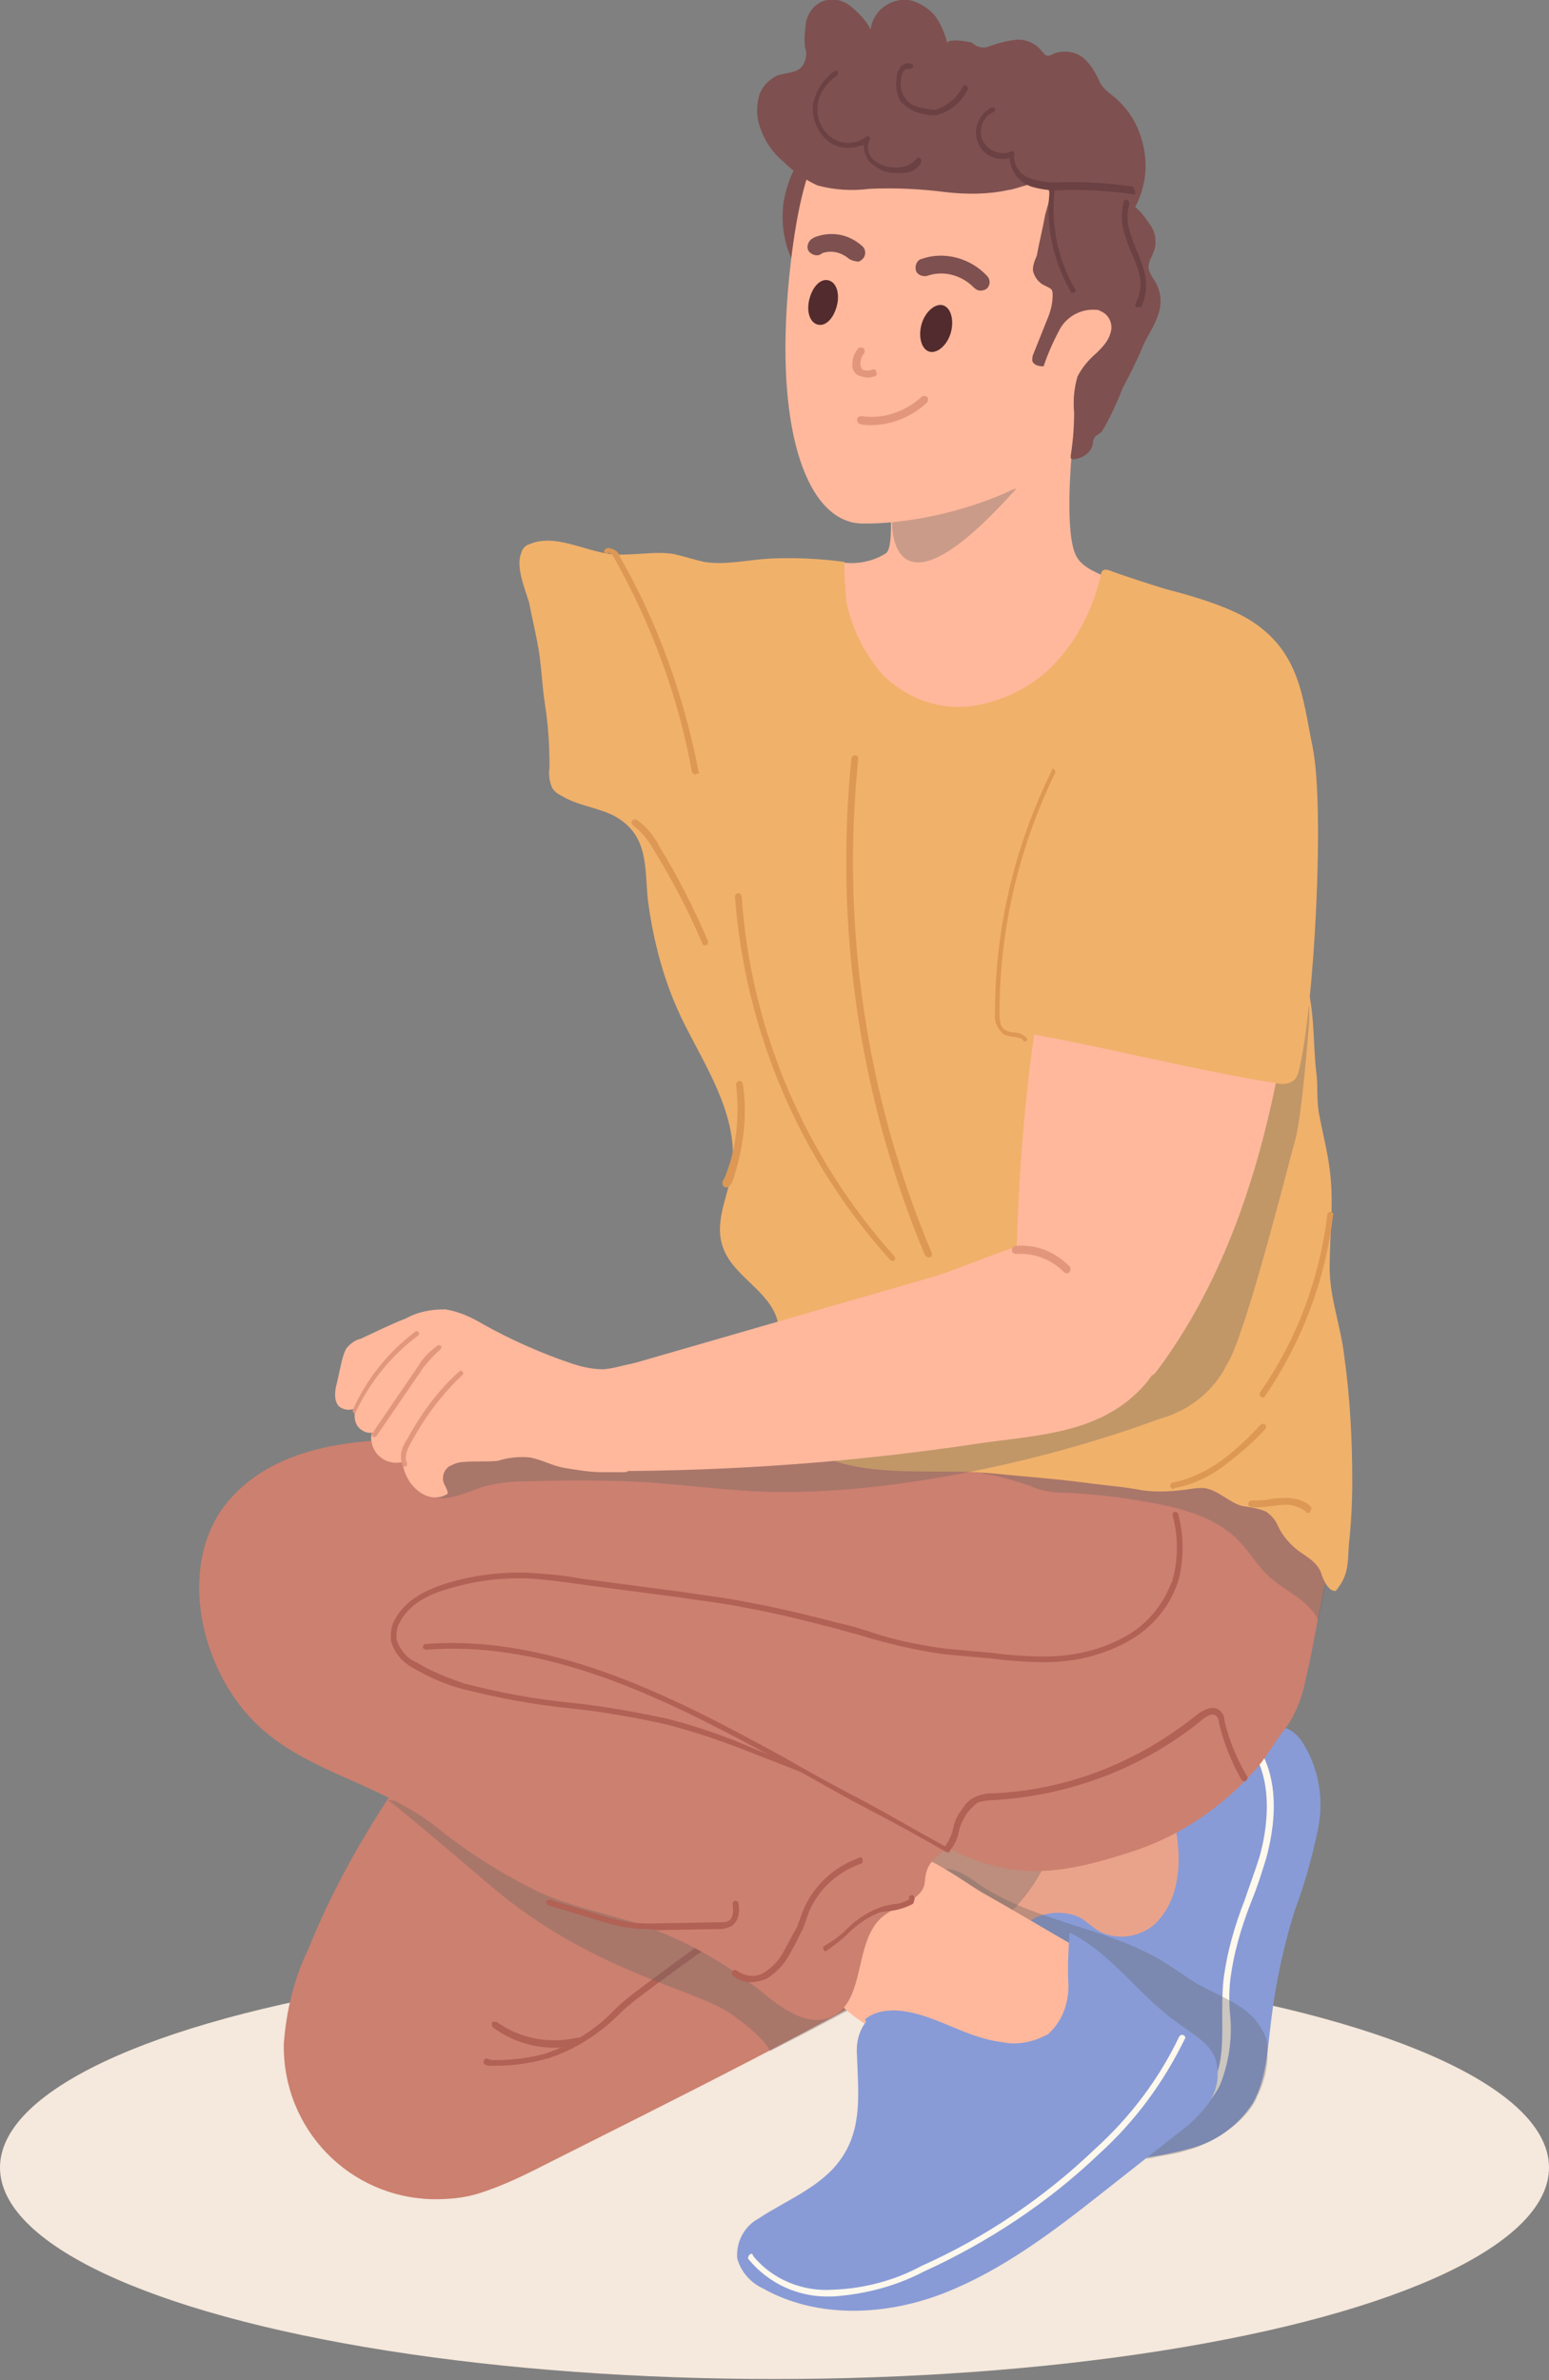
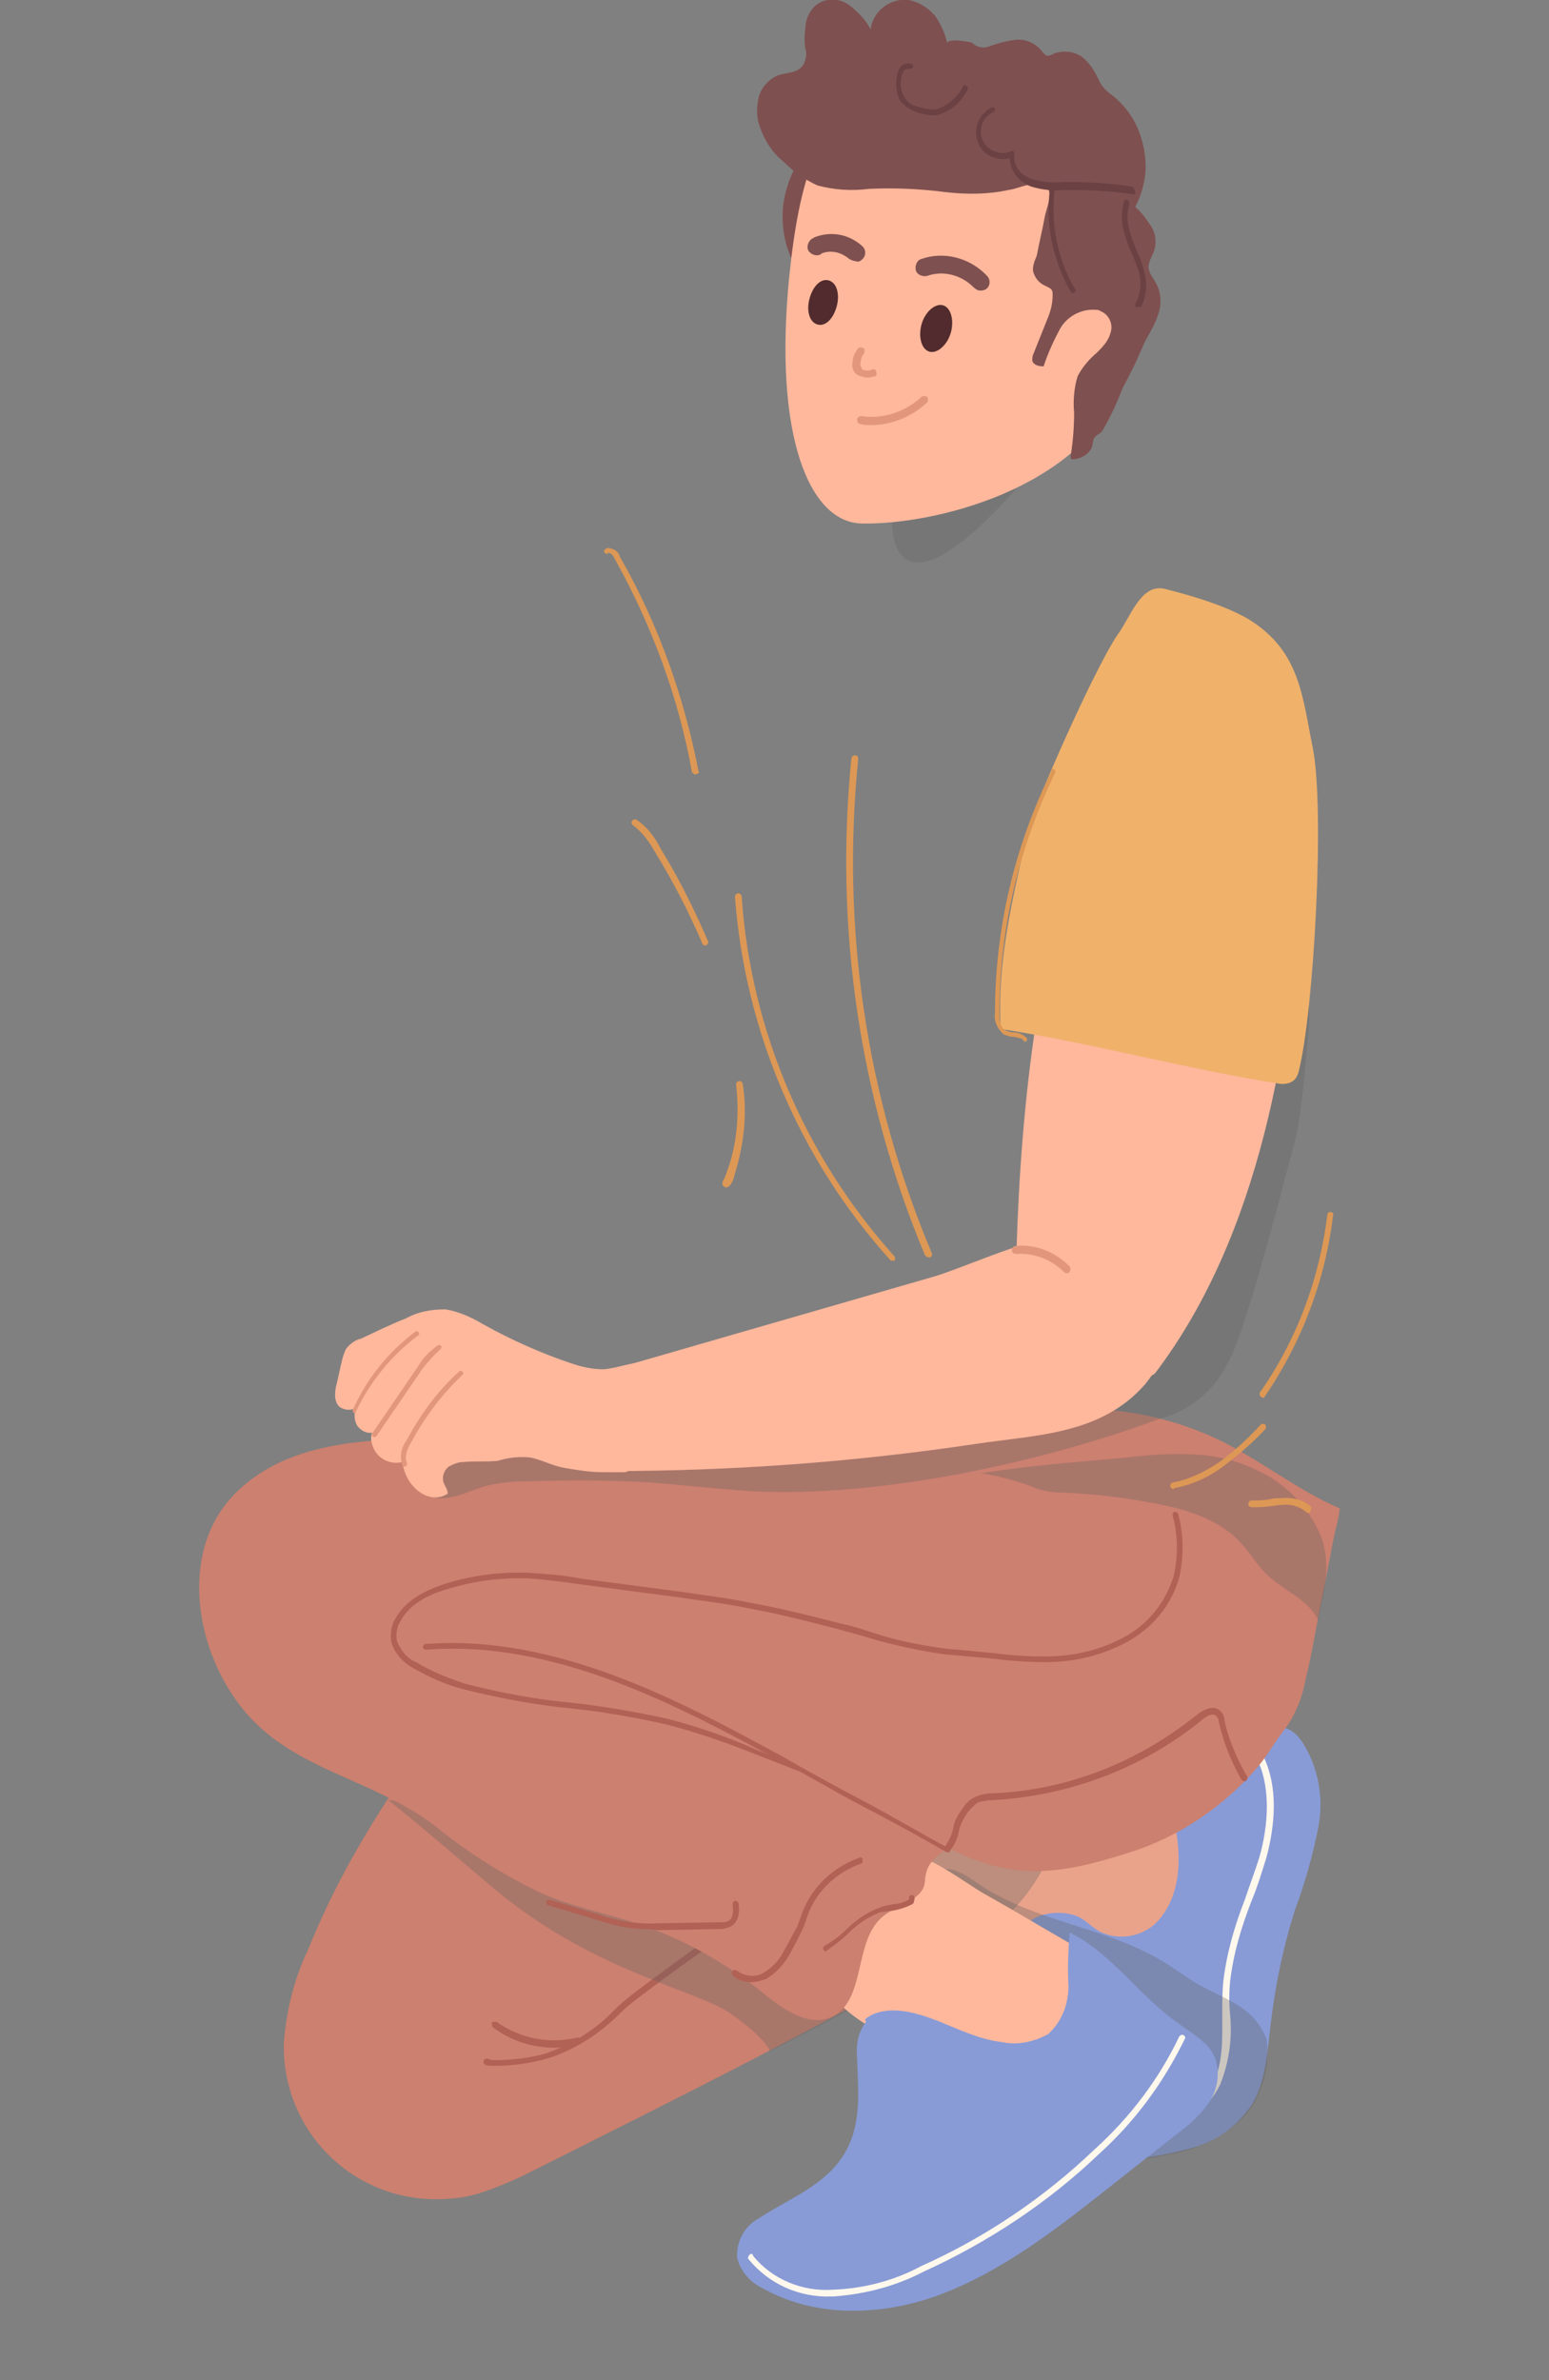
<svg xmlns="http://www.w3.org/2000/svg" xmlns:xlink="http://www.w3.org/1999/xlink" version="1.1" id="Layer_1" x="0px" y="0px" viewBox="0 0 137 210.5" style="enable-background:new 0 0 137 210.5;" xml:space="preserve">
  <rect x="0" y="0" width="137" height="210.5" fill="#808080" stroke="none" />
  <style type="text/css">
	.st0{fill:#F5E8DC;}
	.st1{fill:#7F5050;}
	.st2{fill:#FFB89C;}
	.st3{opacity:0.33;}
	.st4{clip-path:url(#SVGID_2_);}
	.st5{fill:#606060;}
	.st6{fill:#6B4143;}
	.st7{fill:#512B2D;}
	.st8{fill:#E2977C;}
	.st9{fill:#CC806F;}
	.st10{fill:#B26155;}
	.st11{fill:#EAA38B;}
	.st12{fill:#889BD6;}
	.st13{fill:#FFF8ED;}
	.st14{clip-path:url(#SVGID_4_);}
	.st15{clip-path:url(#SVGID_6_);}
	.st16{clip-path:url(#SVGID_8_);}
	.st17{fill:#F0B16B;}
	.st18{fill:#DD9855;}
	.st19{clip-path:url(#SVGID_10_);}
</style>
-   <ellipse id="Ellipse_227" class="st0" cx="68.5" cy="191.7" rx="68.5" ry="18.7" />
  <g id="Layer_2_1_">
    <g id="Group_40681">
      <path id="Path_104252" class="st1" d="M69.3,17.9c-0.3,2.3,0.2,4.6,1.6,6.5c0,0,1.8-4,2-4.5c0.4-1.6,0.6-3.3,0.5-5    c-0.1-1.6-0.6-3.3-2.1-1.5C70.2,14.7,69.6,16.2,69.3,17.9" />
-       <path id="Path_104253" class="st2" d="M73.8,69.6c-3.3-0.6-8.1-2.5-7.8-6.7c0.4-4.3,2-8.5,4.7-11.9c0.3-0.4,0.6-0.7,1-1    c1.1-0.6,2.4-0.2,3.6-0.2c1.1,0,2.2-0.3,3.1-0.9c0.8-0.8,0.1-5.7,0.4-5.7c0.3-0.1,16-3.2,16-3.2s-0.7,7.2,0.4,9.2    c0.8,1.5,3.5,2.2,9.6,3.9c2.1,0.6,0,0.9,1.6,2.3c2.8,2.6,2,7.5-0.7,10.2s-6.6,3.6-10.4,4.2c-7,1-14,1-21,0l-0.6-0.1" />
      <g id="Group_40665" class="st3">
        <g id="Group_40664">
          <g>
            <defs>
              <rect id="SVGID_1_" x="78.9" y="43.2" width="11" height="6.6" />
            </defs>
            <clipPath id="SVGID_2_">
              <use xlink:href="#SVGID_1_" style="overflow:visible;" />
            </clipPath>
            <g class="st4">
              <g id="Group_40663">
                <path id="Path_104254" class="st5" d="M78.9,46.2c0,0-0.3,9.7,11-3L78.9,46.2z" />
              </g>
            </g>
          </g>
        </g>
      </g>
      <path id="Path_104255" class="st2" d="M99.3,34.1c-4,9.3-16.8,12.3-23,12.2c-4.7,0-7.9-7.7-6.5-21.8c1.8-17.8,7-17.5,20.6-13.7    C98.7,13.1,103.8,23.4,99.3,34.1" />
      <path id="Path_104256" class="st1" d="M91.7,22.6c0.2-1.1,0.5-2.3,0.7-3.4c0.1-0.7,0.9-2.3,0-2.8s-2.3,0.3-3.2,0.4    c-1.8,0.4-3.7,0.4-5.5,0.2c-2.3-0.3-4.5-0.4-6.8-0.3c-1.6,0.2-3.1,0.1-4.6-0.3c-1.1-0.5-2.1-1.2-3-2.1c-1-0.8-1.7-1.9-2.1-3.1    c-0.3-0.8-0.3-1.7-0.1-2.6c0.2-0.8,0.8-1.5,1.6-1.9c0.8-0.3,1.8-0.2,2.3-0.9c0.3-0.5,0.4-1.1,0.2-1.6c-0.1-0.8,0-1.6,0.1-2.3    c0.2-0.8,0.7-1.5,1.5-1.8c0.9-0.3,1.8-0.1,2.5,0.5c0.7,0.6,1.3,1.2,1.7,2C77.2,1,78.7-0.2,80.4,0c0.9,0.2,1.7,0.7,2.3,1.4    c0.5,0.7,0.9,1.6,1.1,2.5c-0.2-0.6,2.1-0.2,2.2-0.1c0.4,0.4,1,0.5,1.5,0.3c0.8-0.3,1.6-0.5,2.5-0.6c0.9,0,1.7,0.4,2.2,1.1    c0.1,0.1,0.2,0.2,0.3,0.3c0.3,0.1,0.6-0.1,0.8-0.2c1-0.3,2.1-0.1,2.8,0.7c0.5,0.5,0.8,1.1,1.1,1.7c0.2,0.5,0.6,0.9,1,1.2    c1.2,0.9,2.1,2.1,2.6,3.5c0.4,1.1,0.6,2.3,0.5,3.5c-0.1,1-0.4,2.1-0.9,3c0.6,0.5,1,1.1,1.4,1.7c0.4,0.6,0.5,1.4,0.3,2.1    c-0.2,0.6-0.6,1.1-0.5,1.7c0.1,0.4,0.3,0.7,0.5,1c0.6,0.9,0.7,2.1,0.3,3.1c-0.3,1-1,1.9-1.4,2.9c-0.5,1.2-1.1,2.4-1.7,3.5    c-0.5,1.3-1.1,2.6-1.8,3.8c-0.2,0.3-0.5,0.3-0.7,0.6s-0.1,0.7-0.3,1c-0.3,0.5-0.8,0.8-1.4,0.9c-0.1,0-0.3,0.1-0.4-0.1    c0-0.1,0-0.1,0-0.2c0.2-1.3,0.3-2.5,0.3-3.8c-0.1-1.1,0-2.2,0.3-3.2c0.4-0.8,1-1.5,1.7-2.1c0.5-0.5,1-1,1.2-1.7    c0.3-0.8-0.1-1.7-0.9-2c-0.1-0.1-0.3-0.1-0.4-0.1c-1.3-0.1-2.5,0.6-3.1,1.6c-0.6,1.1-1.1,2.2-1.5,3.4c-0.4,0-0.9-0.1-1-0.5    c0-0.2,0-0.4,0.1-0.6l1.2-3c0.3-0.7,0.5-1.4,0.5-2.2c0-0.2,0-0.3-0.1-0.5c-0.1-0.1-0.3-0.2-0.5-0.3c-0.5-0.2-0.9-0.6-1.1-1.2    c-0.1-0.3,0-0.7,0.1-1L91.7,22.6" />
      <path id="Path_104257" class="st6" d="M100.6,27.2c-0.1,0-0.2-0.1-0.2-0.2c0,0,0-0.1,0-0.1c0.5-0.9,0.6-1.9,0.3-2.9    c-0.2-0.6-0.4-1.2-0.7-1.8c-0.2-0.4-0.3-0.8-0.4-1.1c-0.4-1-0.5-2.2-0.2-3.3c0-0.1,0.2-0.2,0.3-0.1c0,0,0,0,0,0    c0.1,0,0.2,0.2,0.2,0.3c-0.3,1-0.2,2,0.2,3c0.1,0.4,0.3,0.8,0.4,1.1c0.3,0.6,0.5,1.2,0.7,1.9c0.3,1.1,0.2,2.2-0.3,3.2    C100.8,27.1,100.7,27.1,100.6,27.2" />
      <path id="Path_104258" class="st6" d="M94.9,25.9c-0.1,0-0.2,0-0.2-0.1c-1.6-2.8-2.3-6.1-1.8-9.3c0-0.1,0.1-0.2,0.2-0.2    c0.1,0,0.2,0.1,0.2,0.2c0,0,0,0,0,0.1l0,0c-0.4,3.1,0.2,6.3,1.8,9c0.1,0.1,0,0.2-0.1,0.3c0,0,0,0,0,0C95,25.9,94.9,25.9,94.9,25.9    " />
      <path id="Path_104259" class="st7" d="M84.1,29.4c-0.3,1.1-1.2,1.9-1.9,1.7s-1-1.3-0.7-2.4s1.2-1.9,1.9-1.7S84.4,28.3,84.1,29.4" />
      <path id="Path_104260" class="st7" d="M74,27.1c-0.3,1.1-1,1.8-1.7,1.6s-1-1.2-0.7-2.3s1-1.8,1.7-1.6C74,25,74.3,26,74,27.1" />
      <path id="Path_104261" class="st8" d="M76.8,33.4c-0.3,0-0.6-0.1-0.9-0.2c-0.4-0.2-0.6-0.7-0.5-1.1c0-0.5,0.2-0.9,0.5-1.3    c0.1-0.1,0.3-0.1,0.5,0c0.1,0.1,0.1,0.3,0,0.5c0,0,0,0,0,0l0,0c-0.2,0.2-0.3,0.6-0.3,0.9c0,0.2,0.1,0.4,0.2,0.5    c0.3,0.1,0.6,0.1,0.8,0c0.2-0.1,0.4,0,0.4,0.2c0,0,0,0,0,0c0.1,0.2,0,0.4-0.2,0.4l0,0C77.2,33.3,77,33.4,76.8,33.4" />
      <path id="Path_104262" class="st1" d="M86.7,25.7c-0.2,0-0.4-0.1-0.6-0.3c-1.1-1.1-2.7-1.5-4.1-1c-0.4,0.1-0.9-0.1-1-0.5    c-0.1-0.4,0.1-0.9,0.5-1c2-0.7,4.3-0.1,5.8,1.5c0.3,0.3,0.3,0.8,0,1.1c0,0,0,0,0,0C87.2,25.6,87,25.7,86.7,25.7" />
      <path id="Path_104263" class="st1" d="M75.7,23.1c-0.2,0-0.4-0.1-0.6-0.2c-0.7-0.6-1.6-0.8-2.4-0.5c-0.3,0.3-0.8,0.2-1.1-0.1    s-0.2-0.8,0.1-1.1c0.1-0.1,0.2-0.1,0.3-0.2c1.5-0.6,3.1-0.3,4.3,0.8c0.3,0.3,0.3,0.8,0,1.1C76.1,23.1,75.9,23.2,75.7,23.1" />
      <path id="Path_104264" class="st8" d="M77,37.6c-0.3,0-0.6,0-0.9-0.1c-0.2,0-0.3-0.2-0.3-0.4c0,0,0,0,0,0c0-0.2,0.2-0.3,0.4-0.3    l0,0c1.9,0.3,3.9-0.4,5.3-1.7c0.1-0.1,0.4-0.1,0.5,0c0.1,0.1,0.1,0.3,0,0.5l0,0C80.6,36.9,78.8,37.6,77,37.6" />
-       <path id="Path_104265" class="st6" d="M79.5,15.3c-0.1,0-0.3,0-0.4,0c-0.8,0-1.5-0.4-2.1-0.9c-0.4-0.4-0.6-1-0.6-1.6    c-1,0.4-2.1,0.4-3-0.2c-1-0.7-1.6-2-1.5-3.3c0.2-1.2,0.9-2.3,1.9-3c0.1-0.1,0.3,0,0.3,0.1c0,0,0,0,0,0c0.1,0.1,0,0.2-0.1,0.3    c-0.9,0.6-1.6,1.6-1.7,2.7c-0.1,1.1,0.4,2.2,1.3,2.8c0.9,0.6,2.1,0.6,3-0.1c0.1-0.1,0.2-0.1,0.3,0c0.1,0.1,0.1,0.2,0,0.3    c-0.3,0.6-0.1,1.2,0.3,1.7c0.5,0.4,1.1,0.7,1.8,0.7c0.8,0.1,1.6-0.2,2.1-0.8c0.1-0.1,0.2-0.1,0.3,0c0.1,0.1,0.1,0.2,0.1,0.3    C81.2,15,80.4,15.4,79.5,15.3" />
      <path id="Path_104266" class="st6" d="M100.3,17.2L100.3,17.2c-1.9-0.3-3.8-0.4-5.8-0.4h-0.3c-1,0.1-2,0-3-0.3    c-1.1-0.4-1.8-1.3-1.9-2.5c-1.3,0.3-2.6-0.4-2.9-1.7c-0.3-1.1,0.3-2.3,1.3-2.8c0.1,0,0.3,0,0.3,0.1c0,0,0,0,0,0    c0,0.1,0,0.2-0.1,0.3c-1,0.4-1.4,1.6-1,2.5s1.6,1.4,2.5,1l0,0c0.1-0.1,0.3,0,0.3,0.1c0,0,0,0,0,0c0,0,0,0.1,0,0.1    c-0.1,1,0.5,1.9,1.5,2.2c0.9,0.3,1.9,0.4,2.8,0.3h0.3c2,0,3.9,0.1,5.8,0.4c0.1,0,0.2,0.1,0.2,0.2    C100.5,17.1,100.4,17.2,100.3,17.2" />
      <path id="Path_104267" class="st6" d="M82.5,10.2c-0.4,0-0.8-0.1-1.2-0.2c-0.7-0.2-1.3-0.6-1.7-1.1c-0.3-0.6-0.4-1.2-0.3-1.9    c0-0.4,0.1-0.7,0.3-1c0.1-0.2,0.3-0.3,0.6-0.4c0.2,0,0.4,0,0.5,0.1c0.1,0.1,0.1,0.2,0,0.3c-0.1,0.1-0.2,0.1-0.3,0.1    c0,0-0.1,0-0.2,0c-0.1,0-0.2,0.1-0.3,0.2c-0.1,0.2-0.2,0.5-0.2,0.7c-0.1,0.6,0,1.1,0.3,1.6c0.3,0.5,0.8,0.8,1.4,0.9    c0.4,0.1,0.9,0.2,1.3,0.2c1.1-0.3,2-1.1,2.5-2.1c0.1-0.1,0.2-0.1,0.3,0c0.1,0.1,0.1,0.2,0.1,0.3C85,9.1,84,9.9,82.8,10.2    L82.5,10.2" />
      <path id="Path_104268" class="st9" d="M27.3,172.3c-1.3,2.7-2,5.6-2.2,8.5c-0.1,7.5,5.8,13.6,13.3,13.7c1.3,0,2.6-0.1,3.9-0.5    c1.6-0.5,3.2-1.2,4.8-2c12.9-6.5,25.9-12.9,38.3-20.2c3.5-2,7.5-5.1,6.9-9.1c-0.2-1.2-0.7-2.3-1.3-3.3    c-3.1-5.7-6.8-11.3-11.6-15.7s-11-7.6-17.5-8c-4.3-0.3-8.6,0.8-12.2,3.1c-3.5,2.3-4.5,5.4-6.9,8.5    C36.7,155.3,31.1,162.9,27.3,172.3" />
      <path id="Path_104269" class="st10" d="M43.7,182.7c-0.3,0-0.6,0-0.8-0.1c-0.1-0.1-0.2-0.2-0.1-0.4c0.1-0.1,0.2-0.2,0.4-0.1    c0,0,0,0,0,0c0.2,0.1,0.4,0.1,0.6,0.1c1.5,0,3.1-0.2,4.5-0.6c2.3-0.8,4.4-2.1,6.1-3.9c0.5-0.5,1-0.9,1.5-1.3    c4.6-3.5,9.5-6.9,14.1-10.2c0.1-0.1,0.3-0.1,0.4,0.1c0,0,0,0,0,0c0.1,0.1,0.1,0.3,0,0.4c0,0,0,0,0,0c-4.6,3.3-9.5,6.6-14.1,10.1    c-0.5,0.4-1,0.8-1.4,1.2c-1.8,1.8-3.9,3.2-6.3,4C46.9,182.5,45.3,182.7,43.7,182.7L43.7,182.7z" />
      <path id="Path_104270" class="st10" d="M49.1,181.1c-2,0-3.9-0.6-5.5-1.8c-0.1-0.1-0.1-0.3-0.1-0.4s0.3-0.1,0.4-0.1    c2.1,1.5,4.7,2,7.2,1.4c0.1,0,0.3,0.1,0.3,0.2c0,0.1,0,0.3-0.2,0.3C50.6,181,49.8,181.1,49.1,181.1" />
      <path id="Path_104271" class="st11" d="M105.3,161.2c1.1,0.6,2.1,1.3,2.9,2.3c1.5,2.1,1,5.1-0.8,7c-1.8,1.8-4.3,2.9-6.9,3    c-1.4,0.2-2.8,0.1-4.1-0.3c-1.3-0.4-2.5-1-3.6-1.7c-3.9-2.3-15.6-5.1-14.2-10.5c0.7-2.8,8.7-7.7,12.2-7.6c2,0.1,5.1,2.5,6.8,3.5    C100.2,158.3,102.8,159.7,105.3,161.2" />
      <path id="Path_104272" class="st12" d="M102.1,156.5c-0.2-0.3-0.3-0.7-0.3-1.1c0.1-0.4,0.6-0.5,1-0.6c3-0.8,6-1.5,9-2    c0.6-0.1,1.2-0.1,1.8,0c0.7,0.2,1.2,0.7,1.6,1.3c1.4,2.2,1.9,4.9,1.4,7.5c-0.5,2.5-1.2,5-2.1,7.4c-1,3.2-1.7,6.5-2.1,9.9    c-0.3,2.4-0.4,5-1.6,7.1c-1.3,2-3.2,3.4-5.5,4c-2.2,0.6-4.5,1-6.8,1c-1.8,0.1-4.5,0.4-5.8-1c-1.2-1.3-0.8-3.3-0.1-4.9    s1.6-3.3,1.2-5c-0.5-1.2-1.1-2.3-2-3.3c-0.7-1.1-1.3-2.4-1.5-3.7c-0.2-0.8-0.2-1.7,0.2-2.5c0.9-1.6,3.8-1.8,5.2-0.9    c0.6,0.4,1.1,0.9,1.7,1.2c1.6,0.7,3.4,0.4,4.7-0.7C105.7,166.8,104.1,160,102.1,156.5" />
      <path id="Path_104273" class="st13" d="M100.1,188.9c-1.7,0-3.4-0.4-5-1.1c-0.1,0-0.2-0.2-0.2-0.3c0,0,0,0,0,0    c0-0.1,0.2-0.2,0.3-0.2c0,0,0,0,0,0l0,0c2.1,0.9,4.5,1.2,6.8,0.8c2.3-0.4,4.2-1.9,5.3-3.9c0.9-1.8,0.8-3.9,0.8-6c0-1,0-2,0.1-3    c0.3-2.5,1-4.9,1.9-7.2c0.4-1.2,0.9-2.5,1.3-3.8c0.6-2.1,1.6-7.3-1.5-10.5c-0.1-0.1-0.1-0.3,0-0.4c0.1-0.1,0.3-0.1,0.4,0l0,0    c3.4,3.4,2.3,8.8,1.7,11c-0.4,1.3-0.8,2.6-1.3,3.8c-0.9,2.3-1.6,4.6-1.9,7.1c-0.1,1-0.1,2,0,3c0.2,2.1-0.1,4.2-0.9,6.2    c-1.1,2.2-3.2,3.7-5.7,4.2C101.5,188.8,100.8,188.9,100.1,188.9" />
      <g id="Group_40668" class="st3">
        <g id="Group_40667">
          <g>
            <defs>
              <rect id="SVGID_3_" x="34.3" y="159.2" width="58.4" height="22.2" />
            </defs>
            <clipPath id="SVGID_4_">
              <use xlink:href="#SVGID_3_" style="overflow:visible;" />
            </clipPath>
            <g class="st14">
              <g id="Group_40666">
                <path id="Path_104274" class="st5" d="M34.3,159.2c0,0,0.1-0.1,9,7.5s17.8,9.1,21.2,11.3c3.3,2.3,3.6,3.4,3.6,3.4         s17-8.5,21.7-12.7c1.2-1.3,2.2-2.8,2.9-4.4l-35.5-3.1L34.3,159.2z" />
              </g>
            </g>
          </g>
        </g>
      </g>
      <g id="Group_40671" class="st3">
        <g id="Group_40670">
          <g>
            <defs>
              <rect id="SVGID_5_" x="83" y="165.2" width="29.1" height="25.7" />
            </defs>
            <clipPath id="SVGID_6_">
              <use xlink:href="#SVGID_5_" style="overflow:visible;" />
            </clipPath>
            <g class="st15">
              <g id="Group_40669">
                <path id="Path_104275" class="st5" d="M88,167.5c4.7,2.6,10.3,3.2,14.9,6c1,0.6,1.9,1.3,2.9,1.9c1.2,0.7,2.5,1.2,3.6,1.9         c1.2,0.7,2.1,1.7,2.6,3c0.3,1.7,0,3.5-0.8,5.1c-0.3,0.8-0.9,1.5-1.5,2.1c-1.4,1.3-3,2.2-4.8,2.7c-0.9,0.3-1.9,0.4-2.8,0.6         c-0.7,0.2-1.5,0.2-2.2-0.1c-0.7-0.5-1.3-1.3-1.5-2.2c-1.7-4.3-4.5-8-7.3-11.6c-2.2-2.9-4.4-5.8-6.6-8.8         c-0.4-0.6-2.5-3-0.7-2.8C85.1,165.3,86.7,166.9,88,167.5" />
              </g>
            </g>
          </g>
        </g>
      </g>
      <path id="Path_104276" class="st2" d="M94.5,171.8c1.1,0.5,2.1,1.3,2.9,2.2c1.5,2.1,1,5.1-0.8,7c-1.8,1.8-4.3,2.9-6.9,3    c-1.4,0.2-2.8,0.1-4.1-0.3c-1.3-0.4-2.5-1-3.6-1.7c-3.9-2.3-10.5-4.4-9.1-9.8c0.7-2.8,3.7-8.4,7.2-8.3c2,0.1,5.1,2.5,6.8,3.5    C89.4,168.8,91.9,170.3,94.5,171.8" />
      <path id="Path_104277" class="st12" d="M76.5,178.6c0.7-0.6,1.6-0.8,2.6-0.8c3.3,0.1,6.1,2.4,9.5,2.8c1.4,0.3,2.8,0,4.1-0.7    c1.2-1.1,1.8-2.6,1.8-4.3c-0.1-1.6,0-3.2,0.1-4.7c3.8,1.9,6.2,5.7,9.7,8.1c1.2,0.9,2.7,1.7,3.2,3.1c0.4,1.3,0.2,2.7-0.6,3.9    c-0.8,1.1-1.8,2-2.9,2.8l-6.6,5.2c-4.3,3.4-8.8,6.8-13.9,8.8s-11.2,2.3-16-0.4c-1.1-0.5-2-1.5-2.3-2.7c-0.1-1.4,0.6-2.8,1.9-3.5    c2.4-1.6,5.6-2.8,7.3-5.3c1.9-2.7,1.5-5.9,1.4-9c-0.1-1.1,0.1-2.2,0.8-3.1L76.5,178.6" />
      <path id="Path_104278" class="st13" d="M73.5,203.1c-2.8,0.1-5.5-1.1-7.3-3.3c-0.1-0.1,0-0.3,0.1-0.4c0.1-0.1,0.3-0.1,0.3,0.1    c1.7,2.1,4.4,3.2,7.1,3c2.7-0.1,5.4-0.8,7.8-2.1c5.6-2.5,10.8-6,15.3-10.3c3.1-2.8,5.7-6.2,7.5-10c0.1-0.1,0.2-0.2,0.4-0.1    c0.1,0.1,0.2,0.2,0.1,0.3c-1.9,3.9-4.4,7.3-7.6,10.2c-4.5,4.3-9.8,7.8-15.5,10.4c-2.5,1.3-5.2,2-8,2.2L73.5,203.1" />
      <path id="Path_104279" class="st9" d="M118.5,133.4c-0.1,0.8-0.3,1.6-0.5,2.4l-0.5,2.6l-1,5.1c-0.3,1.6-0.6,3.3-1,4.9    c-0.3,1.6-0.8,3-1.7,4.3c-0.9,1.1-1.6,2.4-2.5,3.5c-3,3.5-6.9,6.2-11.3,7.6c-6.2,2-10.4,2.6-16.2-0.4c-1.2,1-1.9,1.4-2,3    s-2.3,2-3.6,3c-2.8,2.1-1.5,7.6-4.7,9c-2.1,0.9-4.4-0.8-6.2-2.3c-3.3-2.6-7-4.7-11-6c-2.8-0.9-5.8-1.5-8.5-2.7    c-3.3-1.6-6.5-3.6-9.3-5.9c-5.5-4.2-12.5-4.9-16.9-10.2s-5.7-13.9-1.1-18.9c6.1-6.6,17.3-4.9,25.3-5c7.8-0.1,15.5-0.1,23.3,0.2    c6.9,0.3,12.5,1.3,19.2-0.7c2.6-0.8,4.5-2.3,7.4-2.3c4.1,0,8.1,0.9,11.8,2.6C111,128.8,114.9,131.9,118.5,133.4" />
      <path id="Path_104280" class="st10" d="M83.8,163.8h-0.1c-1.9-1.1-4.6-2.6-7.3-4s-5.3-3-7.3-4c-8.9-4.8-19.9-10.8-31.4-9.9    c-0.1,0-0.3-0.1-0.3-0.2c0-0.1,0.1-0.3,0.2-0.3c11.6-0.9,22.7,5.1,31.7,10c1.9,1.1,4.6,2.6,7.3,4c2.6,1.4,5.3,3,7.2,4    c0.1,0.1,0.2,0.2,0.1,0.3c0,0,0,0,0,0C84,163.8,83.9,163.9,83.8,163.8" />
      <path id="Path_104281" class="st10" d="M70.8,156.7L70.8,156.7l-4.1-1.6c-2.5-1-5.1-1.9-7.8-2.6c-2.7-0.6-5.5-1.1-8.3-1.4    c-3.2-0.3-6.4-0.9-9.6-1.7c-1.6-0.4-3.1-1.1-4.5-1.9c-0.9-0.5-1.6-1.3-1.9-2.3c-0.1-0.7,0-1.5,0.4-2.1c0.8-1.4,2.3-2.4,4.6-3.1    c2.3-0.7,4.8-1,7.2-0.9c1.5,0.1,3,0.2,4.5,0.5l9.1,1.2c1.9,0.3,3.8,0.5,5.7,0.9c2.8,0.5,5.6,1.2,8.3,1.9c1,0.2,1.9,0.5,2.8,0.8    c2.1,0.7,4.2,1.1,6.4,1.4l4.3,0.4c1.5,0.2,3,0.3,4.5,0.3c2.4,0,4.8-0.5,7-1.7c2.1-1.1,3.7-3.1,4.4-5.4c0.4-1.8,0.4-3.6-0.1-5.4    c0-0.1,0.1-0.3,0.2-0.3c0.1,0,0.3,0.1,0.3,0.2l0,0c0.5,1.8,0.5,3.8,0.1,5.6c-0.7,2.5-2.4,4.5-4.6,5.7c-2.2,1.2-4.7,1.8-7.2,1.8    c-1.5,0-3.1-0.1-4.6-0.3l-4.4-0.4c-2.2-0.3-4.4-0.8-6.5-1.4c-0.9-0.3-1.8-0.5-2.8-0.8c-2.7-0.7-5.4-1.4-8.2-1.9    c-1.9-0.4-3.8-0.6-5.7-0.9l-9.1-1.2c-1.4-0.2-2.9-0.4-4.4-0.5c-2.4-0.1-4.8,0.2-7.1,0.9c-2.2,0.6-3.6,1.6-4.3,2.9    c-0.3,0.5-0.4,1.1-0.3,1.7c0.3,0.8,0.9,1.6,1.7,1.9c1.3,0.8,2.8,1.4,4.3,1.9c3.1,0.8,6.3,1.4,9.5,1.7c2.8,0.3,5.6,0.8,8.4,1.4    c2.7,0.7,5.3,1.6,7.8,2.7l4,1.6c0.1,0.1,0.2,0.2,0.2,0.4C71,156.7,70.9,156.8,70.8,156.7" />
      <path id="Path_104282" class="st10" d="M83.8,163.8c-0.1,0-0.3-0.1-0.3-0.3c0-0.1,0-0.1,0.1-0.2c0.3-0.5,0.6-1,0.7-1.6    c0.1-0.6,0.4-1.2,0.8-1.7c0.3-0.5,0.7-0.9,1.2-1.1c0.5-0.2,1-0.3,1.5-0.3h0.1c6.6-0.3,12.8-2.8,17.9-6.9c0.9-0.7,1.7-0.9,2.2-0.3    c0.2,0.2,0.3,0.5,0.3,0.8c0.4,1.7,1.1,3.4,2,4.9c0.1,0.1,0,0.3-0.1,0.4c-0.1,0.1-0.3,0-0.4-0.1c-0.9-1.6-1.6-3.3-2-5.1    c0-0.2-0.1-0.4-0.2-0.5c-0.4-0.5-1.3,0.3-1.4,0.4c-5.2,4.2-11.6,6.6-18.3,7h-0.1c-0.4,0-0.9,0.1-1.3,0.2c-0.4,0.3-0.7,0.6-1,1    c-0.3,0.5-0.6,1-0.7,1.6c-0.1,0.6-0.4,1.2-0.8,1.7C84,163.8,84,163.8,83.8,163.8" />
-       <path id="Path_104283" class="st9" d="M99.6,143.3L99.6,143.3c0,0-0.1,0-0.1-0.1c-2-3.6-4.4-6.2-7.2-7.5c-1.1-0.5-2.3-0.9-3.6-1.1    c-0.1,0-0.2,0-0.2-0.1c0-0.1,0-0.2,0.1-0.2c0,0,0.1,0,0.1,0c5.3-0.1,10.5,1.8,14.4,5.4c0.1,0.1,0.2,0.1,0.3,0.1    c0-0.1,0.1-0.2,0.1-0.2c0,0,0,0,0,0l0,0c0.1,0,0.2,0.1,0.2,0.2c0,0.1-0.1,0.2-0.2,0.3c-0.3,0.1-0.5,0-0.7-0.2    c-3.4-3.1-7.7-4.9-12.2-5.2c0.6,0.2,1.2,0.4,1.7,0.7c3.1,1.6,5.6,4.2,7.2,7.3l0.1-0.1c0.1,0,0.2,0,0.2,0.1c0,0,0,0,0,0l0,0    C99.9,143,99.9,143.2,99.6,143.3L99.6,143.3" />
      <path id="Path_104284" class="st10" d="M57.2,170.6c-0.5,0-1,0-1.5-0.1c-1-0.1-1.9-0.4-2.9-0.7l-4.3-1.3c-0.1,0-0.2-0.2-0.2-0.3    c0-0.1,0.2-0.2,0.3-0.2c0,0,0,0,0,0l4.3,1.3c1.7,0.6,3.5,0.9,5.3,0.8l5.6-0.1c0.2,0,0.4,0,0.6-0.1c0.4-0.2,0.5-0.7,0.4-1.5    c0-0.1,0.1-0.3,0.2-0.3c0.1,0,0.3,0.1,0.3,0.2c0,0,0,0,0,0c0.1,0.4,0.2,1.6-0.7,2.1c-0.3,0.1-0.6,0.2-0.8,0.2l-5.6,0.1L57.2,170.6    " />
      <path id="Path_104285" class="st10" d="M73.1,172.6c-0.1,0-0.3-0.1-0.3-0.3c0-0.1,0.1-0.2,0.1-0.2c0.7-0.4,1.4-0.9,2-1.5    c0.9-0.9,2-1.6,3.2-2c0.3-0.1,0.6-0.1,0.9-0.2c0.5,0,1-0.2,1.4-0.4v-0.2c0-0.1,0.1-0.2,0.3-0.2c0,0,0,0,0,0c0.1,0,0.2,0.2,0.2,0.3    l-0.1,0.4l-0.1,0.1c-0.6,0.3-1.2,0.5-1.9,0.6c-0.3,0-0.6,0.1-0.9,0.1c-1.1,0.4-2.1,1.1-2.9,1.9c-0.6,0.6-1.3,1.1-2,1.6    C73.2,172.6,73.2,172.6,73.1,172.6" />
      <path id="Path_104286" class="st10" d="M66.4,175.3c-0.6,0-1.2-0.2-1.6-0.6c-0.1-0.1-0.1-0.3,0-0.4c0.1-0.1,0.3-0.1,0.4,0    c0,0,0,0,0,0l0,0c0.7,0.5,1.6,0.6,2.3,0.2c0.8-0.5,1.4-1.1,1.8-1.9c0.4-0.7,0.8-1.5,1.2-2.2c0.1-0.3,0.2-0.5,0.3-0.8    c0.8-2.5,2.7-4.4,5.2-5.3c0.1-0.1,0.3,0,0.3,0.2c0,0.1,0,0.3-0.1,0.3l0,0c-2.3,0.8-4.2,2.6-4.9,5l-0.3,0.8    c-0.4,0.8-0.8,1.6-1.2,2.3c-0.5,0.9-1.2,1.6-2,2.1C67.3,175.2,66.8,175.3,66.4,175.3" />
      <g id="Group_40674" class="st3">
        <g id="Group_40673">
          <g>
            <defs>
              <rect id="SVGID_7_" x="86.7" y="128.5" width="30.6" height="14.8" />
            </defs>
            <clipPath id="SVGID_8_">
              <use xlink:href="#SVGID_7_" style="overflow:visible;" />
            </clipPath>
            <g class="st16">
              <g id="Group_40672">
                <path id="Path_104287" class="st5" d="M91.1,131.4c0.4,0.2,0.7,0.3,1.1,0.4c0.5,0.1,1.1,0.2,1.6,0.2c2.7,0.1,5.4,0.4,8,0.9         c2.8,0.5,5.7,1.3,7.7,3.3c0.9,0.9,1.6,2.1,2.5,3c1.5,1.5,3.7,2.2,4.6,4.1c0.3-1.9,1.3-4.7,0.2-7.5c-1.1-2.6-3.2-4.7-5.7-5.8         c-1.4-0.7-2.9-1.1-4.5-1.3c-2.3-0.2-4.6-0.1-6.9,0.2c-4.3,0.4-8.7,0.7-12.9,1.4C88.2,130.5,89.6,130.9,91.1,131.4" />
              </g>
            </g>
          </g>
        </g>
      </g>
-       <path id="Path_104288" class="st17" d="M46.1,48.9c0.1-0.4,0.4-0.7,0.8-0.8c2.2-0.9,4.7,0.6,7.1,0.9c1.9,0.2,3.8-0.3,5.6,0    c0.9,0.2,1.8,0.5,2.7,0.7c1.9,0.3,3.9-0.2,5.8-0.3c2.2-0.1,4.4,0,6.6,0.3c-0.1,0,0.1,3.4,0.2,3.7c0.5,2.3,1.6,4.5,3.2,6.3    c2.1,2.1,5.1,3.2,8.1,2.7c3-0.5,5.7-2,7.6-4.3c1.8-2.1,3-4.7,3.6-7.4c0-0.2,0.3-0.4,0.5-0.3h0.1c1.5,0.6,6.1,2,6.6,2.2    c2.3,0.8,4.8,1.7,5.8,3.9c0.9,2,0.6,4.5,1.3,6.6c0.7,2.4,1.2,5,1.4,7.5c0.5,5.3,0.5,10.8,2.3,15.9c0.9,2.6,0.7,5.4,1,8.2    c0.2,1.3,0,2.6,0.3,4c0.3,1.6,0.7,3.1,0.9,4.7c0.4,2.9,0,5.8,0,8.7c0,2.7,1,5.2,1.3,7.9c0.5,3.6,0.7,7.3,0.7,11    c0,1.9-0.1,3.8-0.3,5.6c-0.1,1.5,0,2.6-1,3.9c-0.1,0.1-0.1,0.2-0.2,0.2c-0.2,0-0.4-0.1-0.5-0.2c-0.4-0.4-0.6-0.9-0.8-1.5    c-0.4-0.9-1.2-1.3-1.9-1.8c-0.8-0.6-1.5-1.4-1.9-2.3c-0.2-0.5-0.6-0.9-1-1.2c-0.7-0.3-1.4-0.4-2.1-0.5c-1.2-0.3-2.1-1.4-3.4-1.6    c-0.4,0-0.8,0-1.3,0.1c-1.4,0.2-2.8,0.3-4.2,0.1c-1.5-0.3-3-0.4-4.5-0.6c-2.9-0.4-5.8-0.6-8.8-0.9c-6.8-0.7-18.6,1.9-18.9-8.2    c0-2,0.5-4-0.2-5.8c-1-2.4-3.9-3.6-4.7-6.1s0.8-4.9,0.9-7.4c0.3-4.4-2.4-8.5-4.3-12.3c-1.7-3.4-2.7-7.1-3.2-10.9    c-0.3-2.9,0.1-5.7-2.9-7.4c-1.5-0.8-3.2-0.9-4.7-1.8c-0.4-0.2-0.7-0.4-0.9-0.8c-0.2-0.5-0.3-1.1-0.2-1.7c0-1.9-0.1-3.7-0.4-5.6    c-0.3-1.9-0.3-3.7-0.7-5.6c-0.2-1.1-0.5-2.3-0.7-3.4C46.4,52,45.6,50.1,46.1,48.9" />
      <path id="Path_104289" class="st18" d="M82.1,111.2c-0.1,0-0.2-0.1-0.3-0.2c-5.8-13.9-8-29-6.5-43.9c0-0.1,0.1-0.3,0.3-0.3    s0.3,0.1,0.3,0.3c0,0,0,0.1,0,0.1l0,0C74.4,82,76.6,97,82.4,110.8c0.1,0.1,0,0.3-0.1,0.4L82.1,111.2" />
      <path id="Path_104290" class="st18" d="M78.9,111.5c-0.1,0-0.1,0-0.2-0.1c-8-8.9-12.8-20.2-13.7-32.1c0-0.1,0.1-0.3,0.3-0.3    c0.1,0,0.3,0.1,0.3,0.3c0.8,11.8,5.6,23,13.5,31.8c0.1,0.1,0.1,0.3,0,0.4C79.1,111.5,79,111.5,78.9,111.5" />
      <path id="Path_104291" class="st18" d="M62.3,83.6c-0.1,0-0.2-0.1-0.2-0.2c-1.2-2.8-2.6-5.5-4.2-8.1c-0.5-0.9-1.1-1.7-1.9-2.3    c-0.1-0.1-0.2-0.2-0.1-0.4c0.1-0.1,0.2-0.2,0.4-0.1c0,0,0,0,0,0c0.9,0.6,1.6,1.5,2.1,2.5c1.6,2.6,3,5.4,4.2,8.2    c0.1,0.1,0,0.3-0.1,0.4c0,0,0,0,0,0L62.3,83.6" />
      <path id="Path_104292" class="st18" d="M61.5,68.5c-0.1,0-0.2-0.1-0.3-0.2c-1.2-6.7-3.6-13.1-6.9-19c-0.1-0.2-0.2-0.3-0.4-0.4    c0,0,0,0-0.1,0c-0.1,0.1-0.2,0.1-0.3,0c-0.1-0.1-0.1-0.2,0-0.3c0.1-0.1,0.3-0.2,0.5-0.1c0.4,0.1,0.7,0.3,0.8,0.7    c3.4,5.9,5.7,12.4,7,19.1C61.9,68.3,61.8,68.4,61.5,68.5L61.5,68.5" />
      <path id="Path_104293" class="st18" d="M64.2,105c-0.1,0-0.3-0.1-0.3-0.3c0-0.1,0-0.1,0-0.2c0.2-0.3,0.3-0.6,0.4-0.9    c0.9-2.4,1.1-5.1,0.8-7.7c0-0.1,0.1-0.3,0.3-0.3c0.1,0,0.3,0.1,0.3,0.3c0,0,0,0,0,0c0.4,2.6,0.1,5.3-0.7,7.9    c-0.1,0.4-0.2,0.8-0.5,1.1C64.3,105,64.2,105.1,64.2,105" />
      <path id="Path_104294" class="st18" d="M111.7,123.6c-0.1,0-0.3-0.1-0.3-0.3c0-0.1,0-0.1,0-0.1c3.3-4.7,5.3-10.1,6-15.8    c0-0.1,0.2-0.3,0.3-0.2c0.1,0,0.3,0.1,0.2,0.3c0,0,0,0,0,0c-0.7,5.8-2.8,11.3-6.1,16.1C111.8,123.6,111.7,123.7,111.7,123.6" />
      <path id="Path_104295" class="st18" d="M103.8,131.7c-0.1,0-0.3-0.1-0.3-0.3c0-0.1,0.1-0.3,0.3-0.3c1.5-0.3,2.9-1,4.2-1.9    c1.2-0.9,2.4-2,3.5-3.2c0.1-0.1,0.3-0.1,0.4,0c0.1,0.1,0.1,0.3,0,0.4l0,0l0,0c-1.1,1.2-2.3,2.2-3.6,3.2c-1.3,1-2.8,1.7-4.4,2l0,0" />
      <path id="Path_104296" class="st18" d="M115.7,133.8c-0.1,0-0.1,0-0.2-0.1c-0.6-0.5-1.4-0.7-2.2-0.6c-0.3,0-0.6,0.1-0.9,0.1    c-0.6,0.1-1.1,0.1-1.7,0.1c-0.1,0-0.3-0.1-0.3-0.3c0,0,0,0,0,0c0-0.1,0.1-0.3,0.3-0.3c0,0,0,0,0,0c0.5,0,1.1,0,1.6-0.1    c0.3-0.1,0.6-0.1,1-0.1c0.9-0.1,1.9,0.1,2.6,0.7c0.1,0.1,0.1,0.3,0,0.4C115.9,133.8,115.8,133.8,115.7,133.8" />
      <g id="Group_40677" class="st3">
        <g id="Group_40676">
          <g>
            <defs>
              <rect id="SVGID_9_" x="36.9" y="89" width="78.9" height="43.5" />
            </defs>
            <clipPath id="SVGID_10_">
              <use xlink:href="#SVGID_9_" style="overflow:visible;" />
            </clipPath>
            <g class="st19">
              <g id="Group_40675">
                <path id="Path_104297" class="st5" d="M108.5,120.7c-1.2,2.4-3.4,4.1-6,4.8c-10.8,4-25.8,7.2-37.2,6.3         c-2.6-0.2-5.3-0.5-7.9-0.7c-3.5-0.2-7-0.2-10.5-0.1c-1.4,0-2.8,0.1-4.2,0.5c-1.8,0.6-3.9,1.7-5.2,0.4c-0.8-0.9-0.8-2.3,0-3.3         c0.8-0.9,1.7-1.6,2.9-2c14.3-6.3,31.7-3.2,45.4-10.7c4.9-2.8,9.2-6.6,12.7-11c4.4-5.3,8.1-11.4,14-15c1.1-0.5,2.2-0.8,3.4-1         c0,0-0.7,10-1.4,12.1C113.2,105.9,110,118.4,108.5,120.7" />
              </g>
            </g>
          </g>
        </g>
      </g>
      <path id="Path_104298" class="st2" d="M89.9,110.7c-0.1,3.7,0.3,7.9,3.8,10c3,1.8,7.8,1.6,8.5,0.7c9.3-12.3,12-29.3,12.9-43.8    c0.2-3.1,0.2-6.4-1.3-9.3c-1.7-3.2-5.1-5.1-8.7-5c-4.2,0.3-7.1,3.7-8.4,7.1C91.9,83,90.3,97.4,89.9,110.7" />
      <path id="Path_104299" class="st2" d="M54.9,120.9c-1.1,0.2-2.1,0.8-2.8,1.7c-0.4,0.9-0.6,1.9-0.6,2.9c-0.1,1.6-0.1,2.5,0.8,3.6    s0.5,1,1.7,1c10.8,0,21.6-0.8,32.3-2.4c5.3-0.8,11.1-0.8,15-5.3c2.1-2.6,2.9-5.9,2.3-9.2c-1.7-9.3-16.2-1.7-21-0.3L54.9,120.9" />
      <path id="Path_104300" class="st2" d="M57,121.1c-0.4,1.7-0.7,3.3-0.9,5c-0.1,0.8-0.2,1.7-0.3,2.6c0,0.5,0.2,1.5-0.6,1.5    s-1.3,0-1.9,0c-1.2,0-2.3-0.2-3.5-0.4c-1-0.2-1.9-0.7-2.9-0.9c-1-0.1-1.9,0-2.9,0.3c-1,0.1-2,0-3,0.1c-0.5,0-0.9,0.2-1.3,0.4    c-0.4,0.3-0.6,0.8-0.5,1.3c0.1,0.4,0.4,0.7,0.4,1.1c-1.7,1.1-3.8-0.7-4-2.8c-1.2,0.3-2.4-0.4-2.7-1.6c-0.1-0.3-0.1-0.7,0-1    c-0.5,0.1-1-0.2-1.3-0.6c-0.3-0.5-0.3-1.1-0.1-1.6c-0.5,0.3-1.1,0.2-1.5-0.1c-0.5-0.5-0.4-1.4-0.2-2.1l0.4-1.8    c0.1-0.4,0.2-0.8,0.4-1.2c0.3-0.4,0.8-0.8,1.3-0.9c1.3-0.6,2.7-1.3,4-1.8c1.1-0.6,2.2-0.8,3.5-0.8c1.2,0.2,2.3,0.7,3.3,1.3    c2.5,1.4,5.2,2.6,7.9,3.5c0.9,0.3,1.8,0.5,2.8,0.5c1.1-0.1,2.1-0.5,3.2-0.6c0.1,0,0.2,0,0.3,0.1C57.1,120.7,57.1,120.9,57,121.1" />
      <path id="Path_104301" class="st8" d="M35.8,129.7c-0.1,0-0.1,0-0.2-0.1c-0.3-0.8-0.1-1.6,0.4-2.3c1.2-2.2,2.7-4.3,4.6-6    c0.1-0.1,0.2-0.1,0.3,0c0.1,0.1,0.1,0.2,0,0.3l0,0c-1.8,1.7-3.3,3.7-4.5,5.9c-0.3,0.5-0.7,1.3-0.4,1.9c0,0.1,0,0.2-0.1,0.3    L35.8,129.7" />
      <path id="Path_104302" class="st8" d="M33.1,127.1c-0.1,0-0.2-0.1-0.2-0.2c0,0,0-0.1,0-0.1l4.1-6c0.4-0.7,1-1.3,1.7-1.8    c0.1-0.1,0.2,0,0.3,0c0.1,0.1,0,0.2,0,0.3l0,0l0,0c-0.6,0.5-1.1,1.1-1.6,1.7l-0.2,0.3l-3.9,5.7C33.2,127.1,33.1,127.1,33.1,127.1" />
      <path id="Path_104303" class="st8" d="M31.4,125c-0.1,0-0.2-0.1-0.2-0.2c0,0,0,0,0-0.1c1.2-2.7,3.1-5.1,5.5-6.9    c0.1-0.1,0.2-0.1,0.3,0c0.1,0.1,0.1,0.2,0,0.3l0,0c-2.3,1.7-4.2,4-5.5,6.7C31.5,124.9,31.4,125,31.4,125" />
      <path id="Path_104304" class="st8" d="M94.4,112.6c-0.1,0-0.2,0-0.3-0.1c-1.1-1.1-2.6-1.7-4.2-1.6c-0.2,0-0.4-0.1-0.4-0.3    s0.1-0.4,0.3-0.4l0,0l0,0c1.8-0.2,3.5,0.5,4.8,1.8c0.1,0.1,0.1,0.3,0,0.5C94.5,112.6,94.5,112.6,94.4,112.6" />
      <path id="Path_104305" class="st17" d="M90.9,73.6C89.4,80,88.2,85.2,88.5,91c7.8,1.2,16.7,3.6,24.4,4.8c0.4,0.1,0.9,0.1,1.3-0.1    c0.4-0.2,0.6-0.6,0.7-1.1c1.3-5.3,2.3-23,1.2-28.5c-0.9-4.4-1.1-8.3-5.3-11.1c-1.8-1.2-4.9-2.2-7.7-2.9c-2.2-0.6-3.1,2.5-4.3,4.1    C96.9,59,91.5,71,90.9,73.6" />
      <path id="Path_104306" class="st18" d="M90.7,92.1c-0.1,0-0.2,0-0.2-0.1c-0.1-0.2-0.4-0.2-0.8-0.3c-0.3,0-0.6-0.1-0.9-0.2    c-0.6-0.5-0.9-1.2-0.8-1.9c0-7.4,1.7-14.7,5-21.4C93,68,93.1,68,93.2,68c0.1,0.1,0.2,0.2,0.1,0.4c-3.2,6.6-4.9,13.8-4.9,21.2    c0,0.5,0,1.2,0.5,1.5c0.2,0.1,0.5,0.2,0.7,0.2c0.5,0,0.9,0.2,1.2,0.5c0.1,0.1,0,0.3-0.1,0.4C90.8,92.1,90.7,92.1,90.7,92.1" />
    </g>
  </g>
</svg>